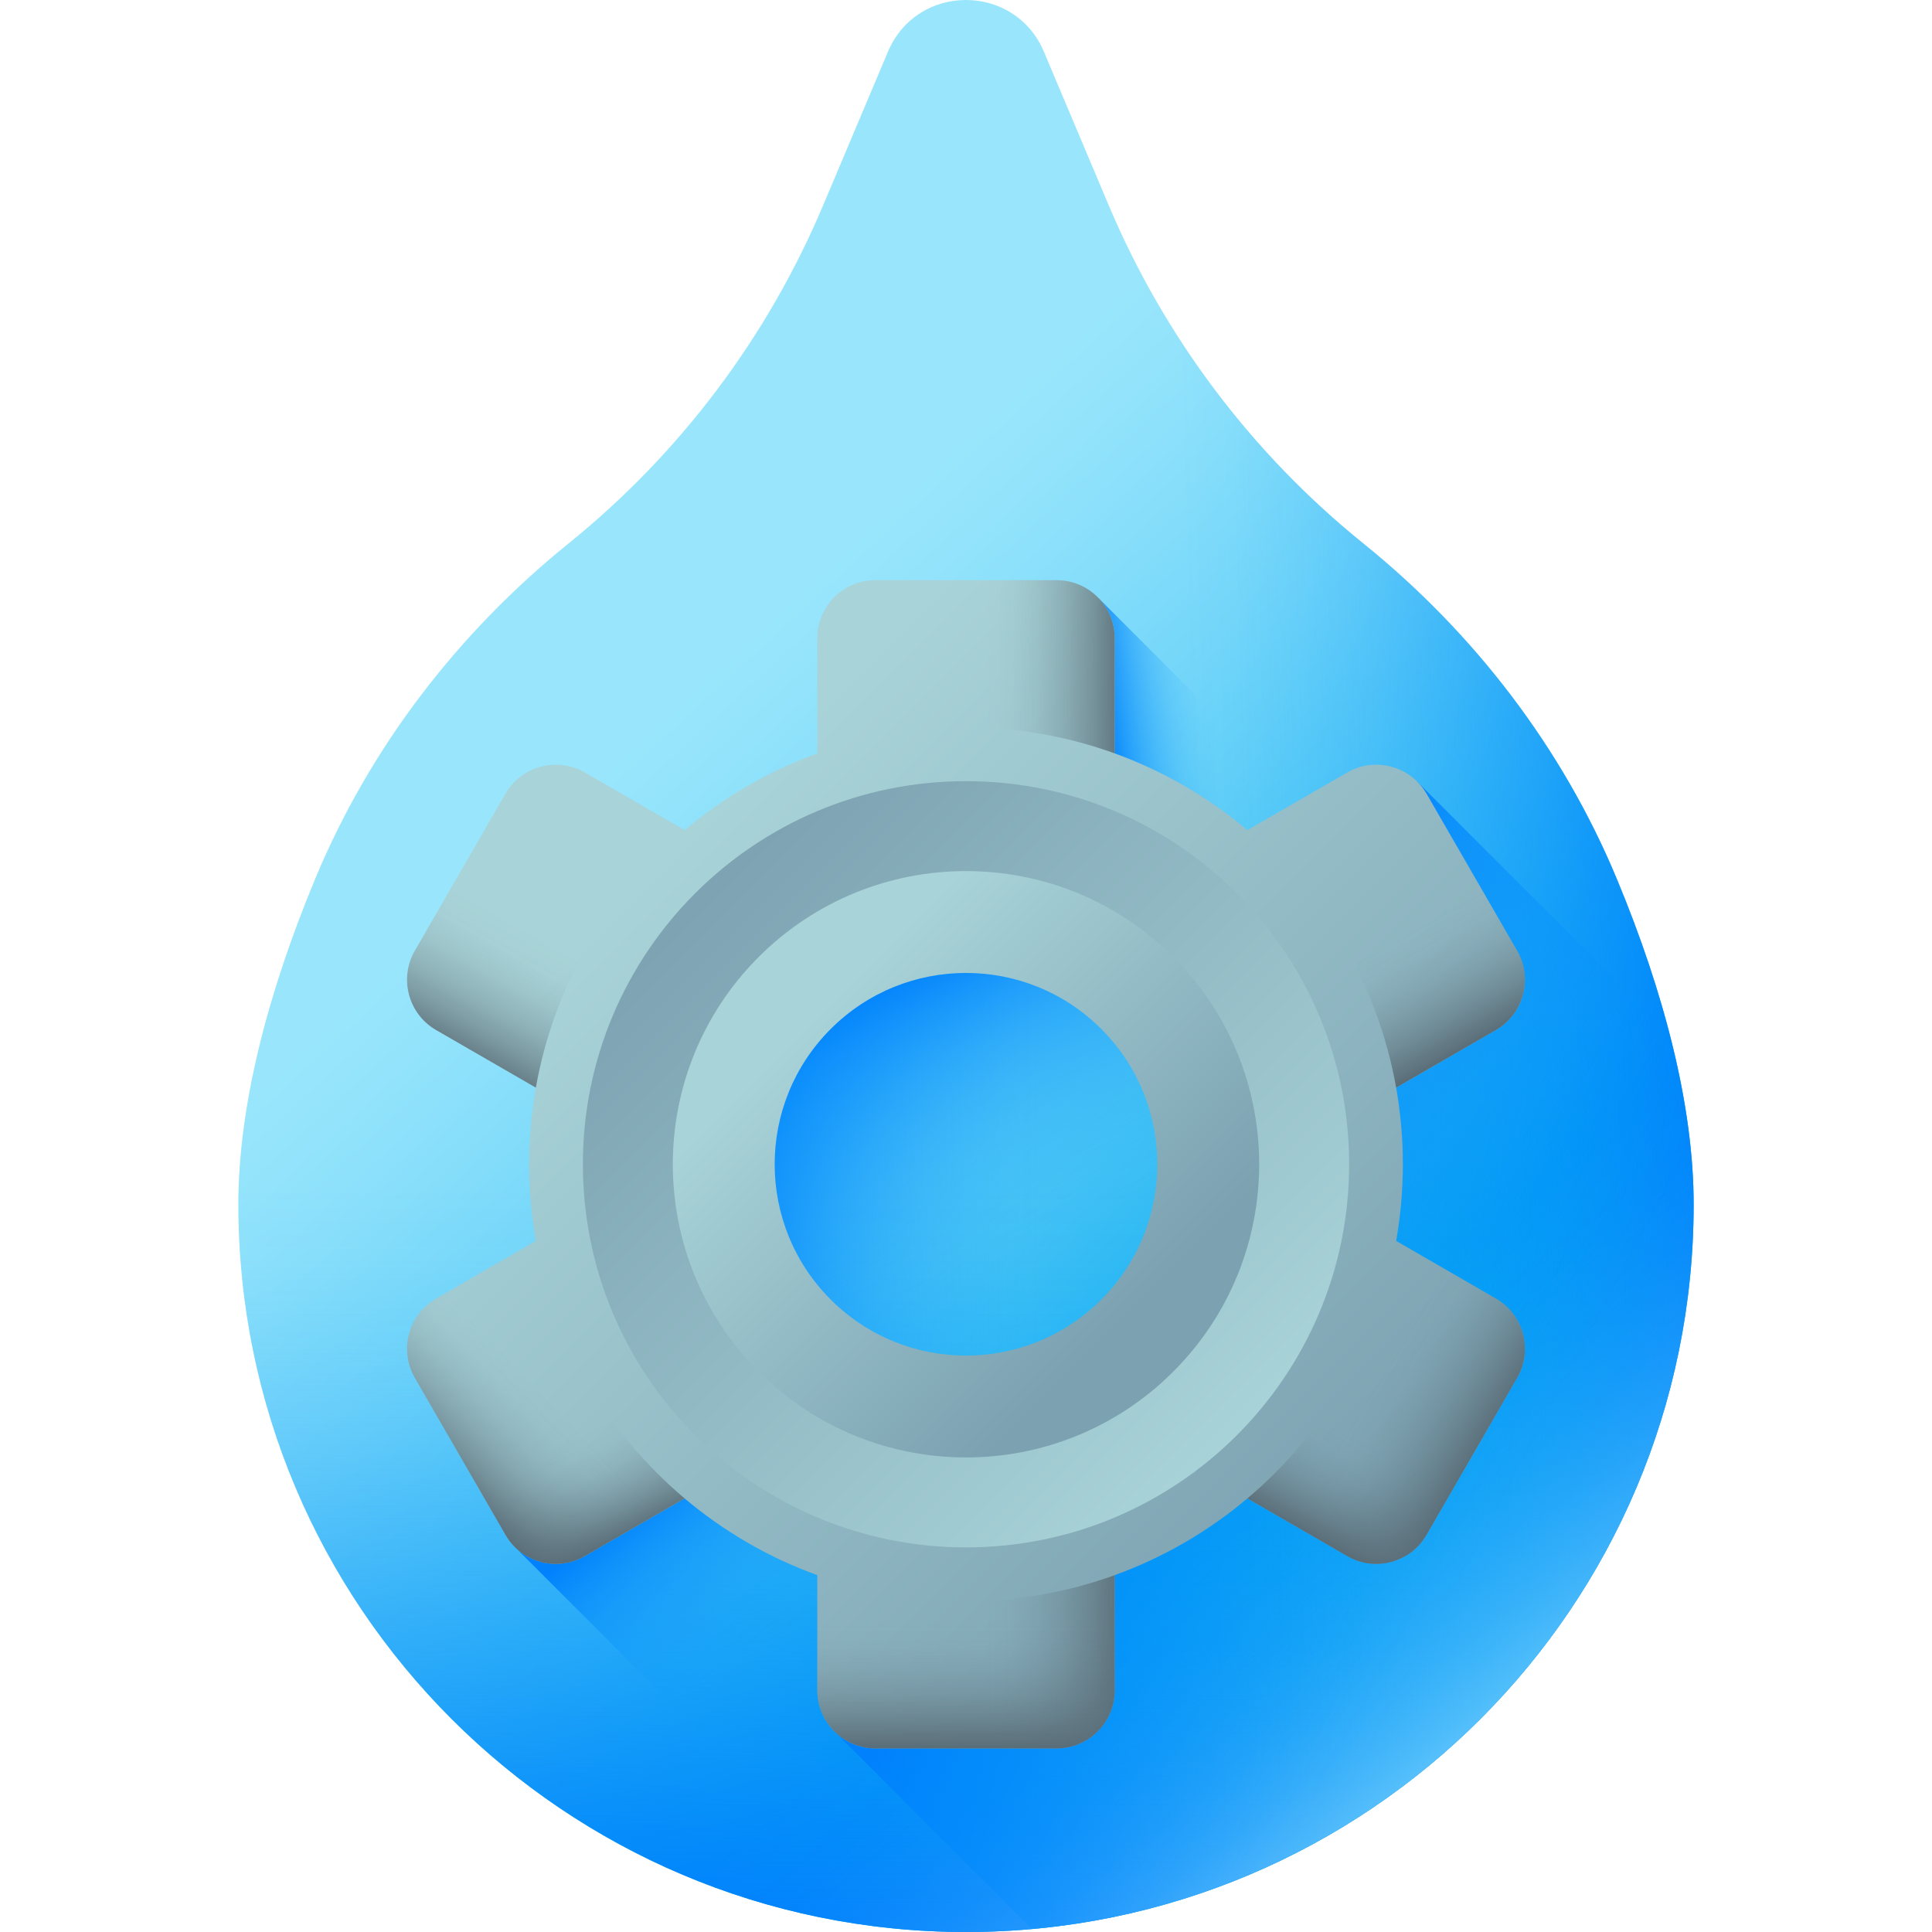
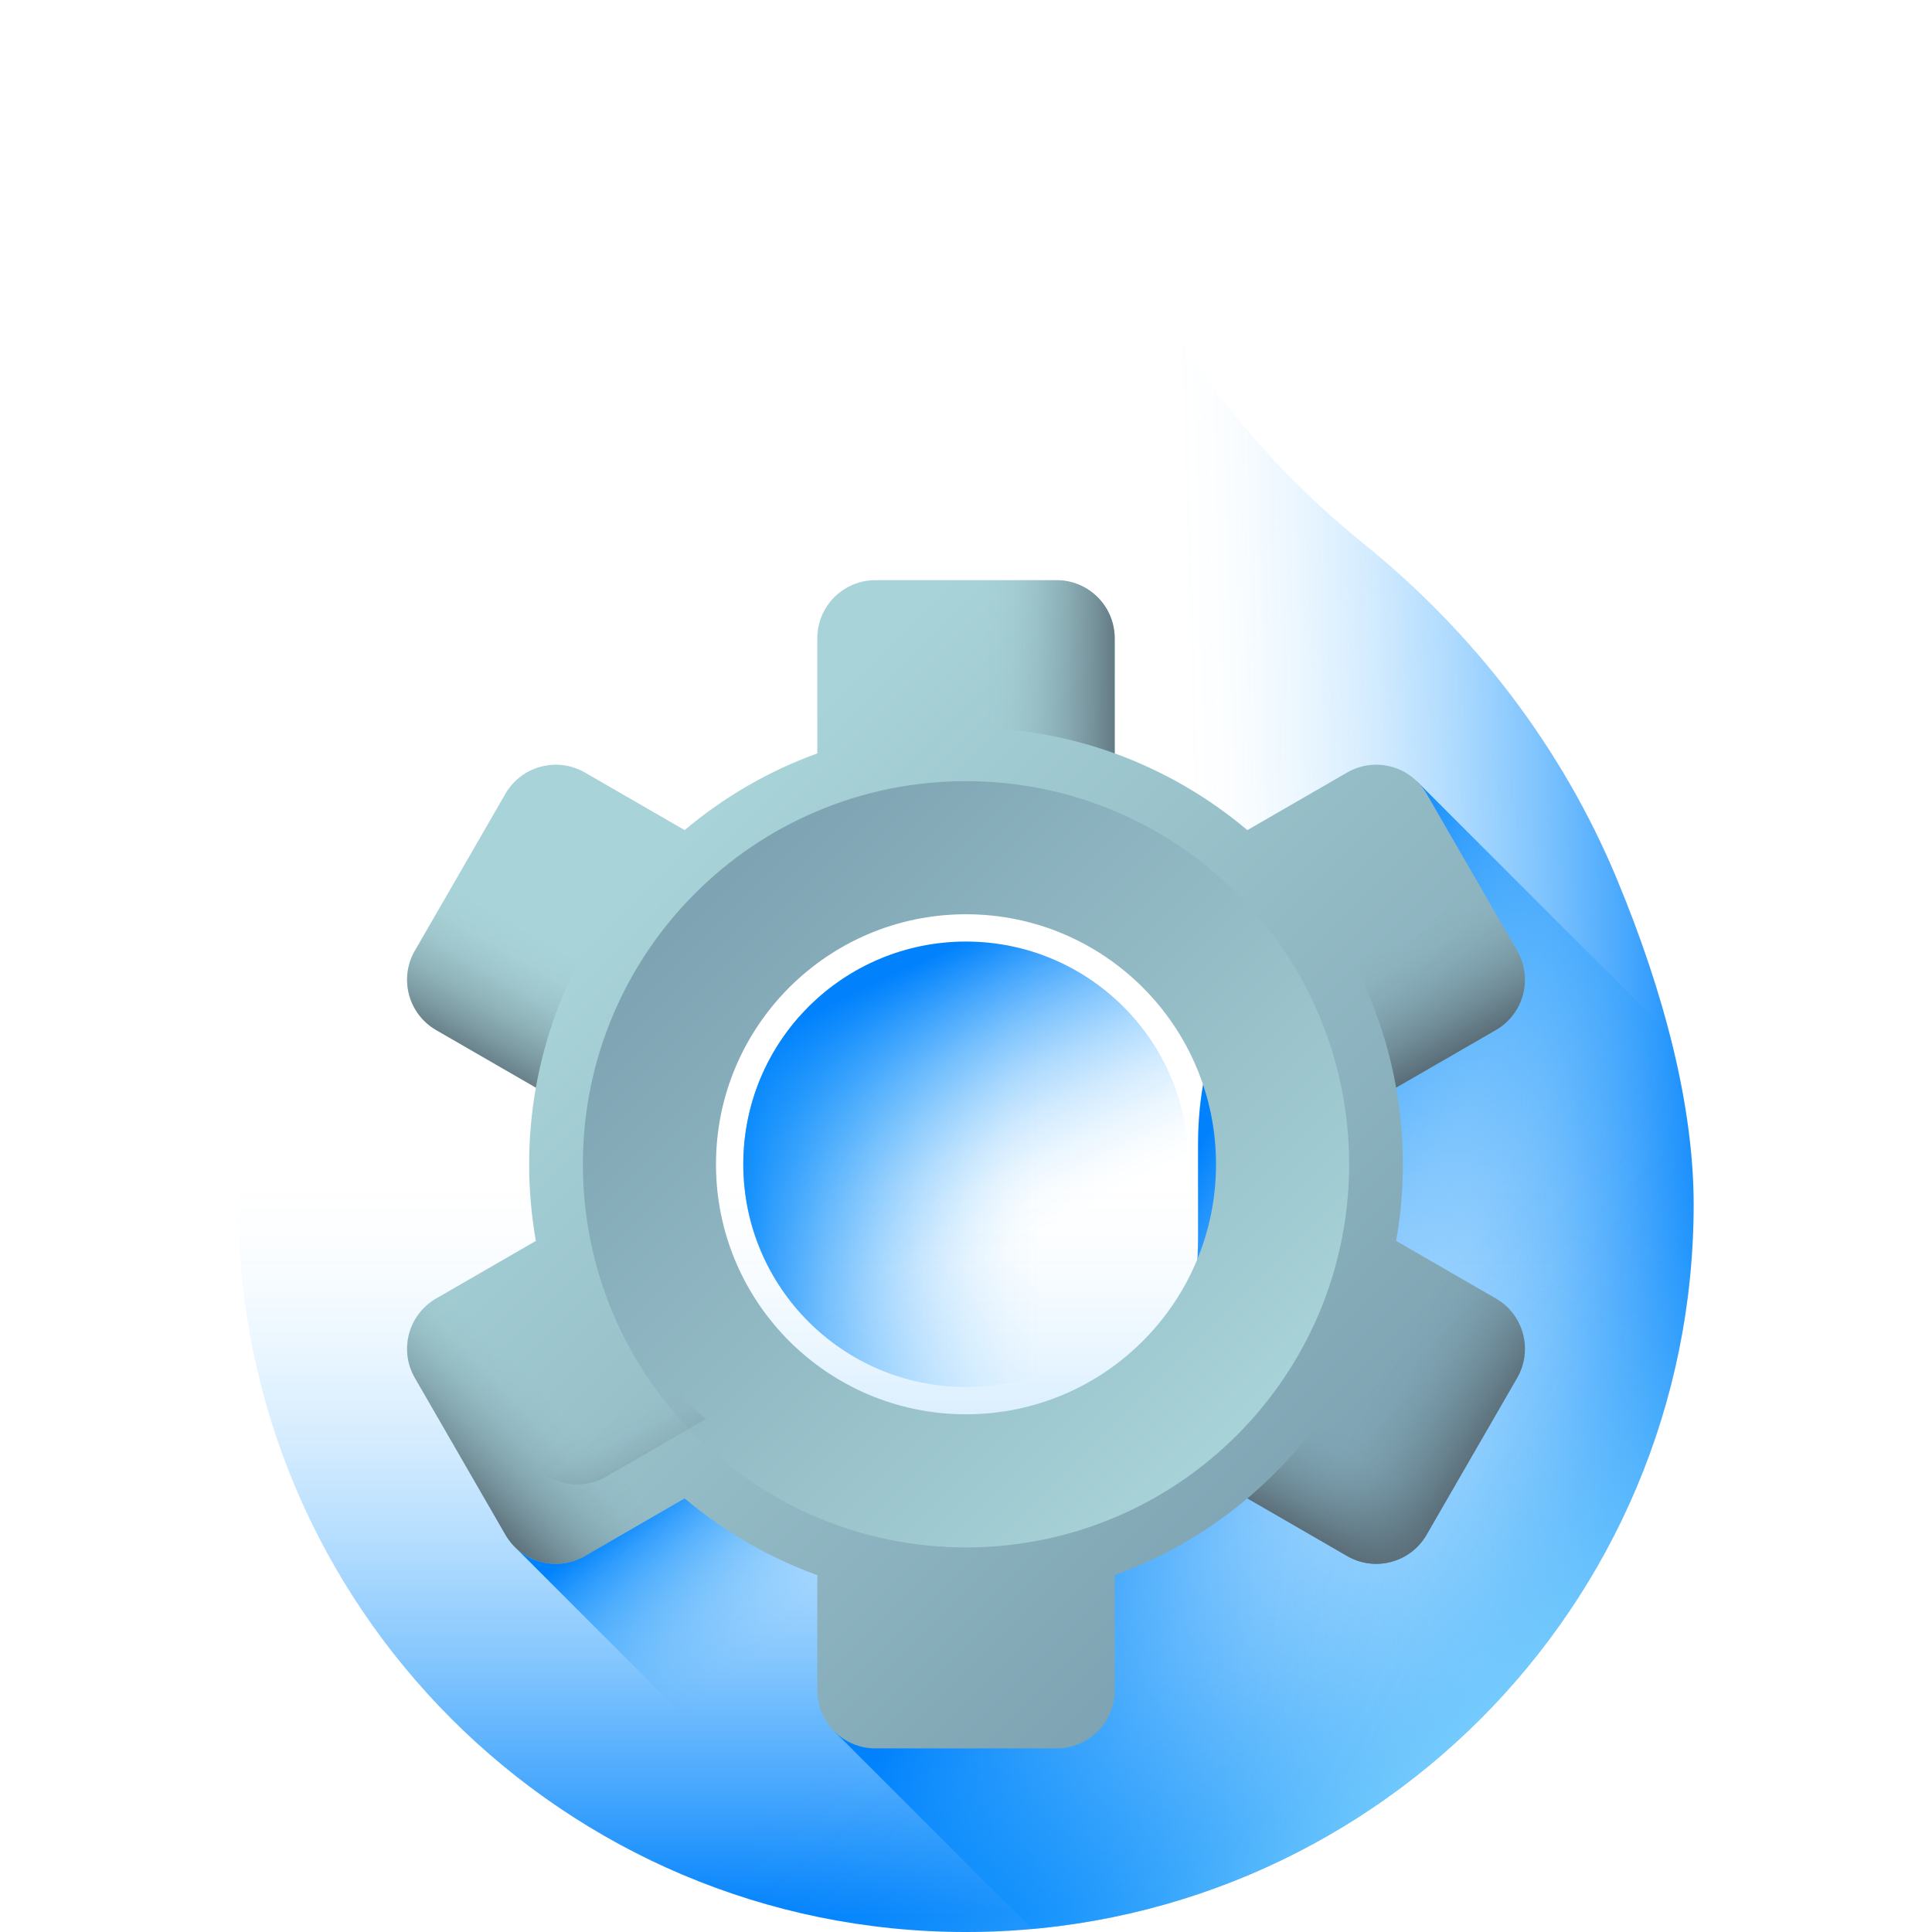
<svg xmlns="http://www.w3.org/2000/svg" xmlns:xlink="http://www.w3.org/1999/xlink" id="_26_Water_Management" enable-background="new 0 0 512 512" viewBox="0 0 512 512">
  <linearGradient id="SVGID_1_" gradientTransform="matrix(1 0 0 -1 0 514)" gradientUnits="userSpaceOnUse" x1="165.815" x2="333.697" y1="315.298" y2="133.516">
    <stop offset="0" stop-color="#99e6fc" />
    <stop offset=".133" stop-color="#8ee1fb" />
    <stop offset=".363" stop-color="#71d5f9" />
    <stop offset=".663" stop-color="#43c2f5" />
    <stop offset="1" stop-color="#08a9f1" />
  </linearGradient>
  <linearGradient id="lg1">
    <stop offset="0" stop-color="#0593fc" stop-opacity="0" />
    <stop offset=".101" stop-color="#0492fc" stop-opacity=".021" />
    <stop offset=".225" stop-color="#0491fc" stop-opacity=".082" />
    <stop offset=".363" stop-color="#048ffc" stop-opacity=".182" />
    <stop offset=".509" stop-color="#038dfc" stop-opacity=".322" />
    <stop offset=".663" stop-color="#028afc" stop-opacity=".501" />
    <stop offset=".823" stop-color="#0286fc" stop-opacity=".721" />
    <stop offset=".985" stop-color="#0182fc" stop-opacity=".976" />
    <stop offset="1" stop-color="#0182fc" />
  </linearGradient>
  <linearGradient id="SVGID_00000011023972341805049310000011273677426413136262_" gradientTransform="matrix(1 0 0 -1 0 514)" gradientUnits="userSpaceOnUse" x1="256" x2="256" xlink:href="#lg1" y1="199.409" y2="6.24" />
  <linearGradient id="SVGID_00000037693790146562103550000016408826355956808371_" gradientTransform="matrix(1 0 0 -1 0 514)" gradientUnits="userSpaceOnUse" x1="316.461" x2="455.646" xlink:href="#lg1" y1="259.603" y2="263.365" />
  <linearGradient id="SVGID_00000173144261757885590700000013431847674281724295_" gradientTransform="matrix(1 0 0 -1 0 514)" gradientUnits="userSpaceOnUse" x1="319.873" x2="402.632" y1="129.944" y2="28.376">
    <stop offset="0" stop-color="#99e6fc" stop-opacity="0" />
    <stop offset=".165" stop-color="#99e6fc" stop-opacity=".013" />
    <stop offset=".296" stop-color="#99e6fc" stop-opacity=".052" />
    <stop offset=".416" stop-color="#99e6fc" stop-opacity=".119" />
    <stop offset=".529" stop-color="#99e6fc" stop-opacity=".213" />
    <stop offset=".637" stop-color="#99e6fc" stop-opacity=".334" />
    <stop offset=".742" stop-color="#99e6fc" stop-opacity=".484" />
    <stop offset=".843" stop-color="#99e6fc" stop-opacity=".661" />
    <stop offset=".94" stop-color="#99e6fc" stop-opacity=".86" />
    <stop offset="1" stop-color="#99e6fc" />
  </linearGradient>
  <linearGradient id="SVGID_00000095338246576514256110000003200273521028048557_" gradientTransform="matrix(1 0 0 -1 0 514)" gradientUnits="userSpaceOnUse" x1="212.241" x2="180.162" xlink:href="#lg1" y1="85.306" y2="125.227" />
  <linearGradient id="SVGID_00000133526798053129341160000004932778476418660251_" gradientTransform="matrix(1 0 0 -1 0 514)" gradientUnits="userSpaceOnUse" x1="398.629" x2="296.689" xlink:href="#lg1" y1="115.478" y2="169.656" />
  <linearGradient id="SVGID_00000106852506078927695010000007276968714810474919_" gradientTransform="matrix(1 0 0 -1 0 514)" gradientUnits="userSpaceOnUse" x1="320.963" x2="292.923" xlink:href="#lg1" y1="321.482" y2="317.917" />
  <linearGradient id="SVGID_00000072969353756628004710000007317919314815483551_" gradientTransform="matrix(1 0 0 -1 0 514)" gradientUnits="userSpaceOnUse" x1="275.535" x2="191.389" xlink:href="#lg1" y1="205.455" y2="205.455" />
  <linearGradient id="SVGID_00000037663228439002827410000009330474641231255192_" gradientTransform="matrix(1 0 0 -1 0 514)" gradientUnits="userSpaceOnUse" x1="266.489" x2="232.984" xlink:href="#lg1" y1="183.361" y2="253.935" />
  <linearGradient id="lg2">
    <stop offset="0" stop-color="#a8d3d8" />
    <stop offset="1" stop-color="#7ca1b1" />
  </linearGradient>
  <linearGradient id="SVGID_00000028289797073729521200000012143866628377264520_" gradientTransform="matrix(1 0 0 -1 0 514)" gradientUnits="userSpaceOnUse" x1="175.607" x2="358.208" xlink:href="#lg2" y1="285.848" y2="103.248" />
  <linearGradient id="SVGID_00000058559384849574238700000001721567433473126588_" gradientTransform="matrix(1 0 0 -1 0 514)" gradientUnits="userSpaceOnUse" x1="329.29" x2="179.038" xlink:href="#lg2" y1="132.165" y2="282.417" />
  <linearGradient id="lg3">
    <stop offset="0" stop-color="#596c76" stop-opacity="0" />
    <stop offset=".182" stop-color="#596c76" stop-opacity=".035" />
    <stop offset=".367" stop-color="#596c76" stop-opacity=".138" />
    <stop offset=".553" stop-color="#596c76" stop-opacity=".31" />
    <stop offset=".74" stop-color="#596c76" stop-opacity=".552" />
    <stop offset=".926" stop-color="#596c76" stop-opacity=".859" />
    <stop offset="1" stop-color="#596c76" />
  </linearGradient>
  <linearGradient id="SVGID_00000127019047070333333990000003596277569274584506_" gradientTransform="matrix(1 0 0 -1 0 514)" gradientUnits="userSpaceOnUse" x1="147.035" x2="160.169" xlink:href="#lg3" y1="130.104" y2="103.46" />
  <linearGradient id="SVGID_00000021804575803865919100000004595632132573109946_" gradientTransform="matrix(1 0 0 -1 0 514)" gradientUnits="userSpaceOnUse" x1="146.504" x2="121.361" xlink:href="#lg3" y1="141.786" y2="117.769" />
  <linearGradient id="SVGID_00000077294269825160512450000001789153565943960757_" gradientTransform="matrix(1 0 0 -1 0 514)" gradientUnits="userSpaceOnUse" x1="372.754" x2="389.641" xlink:href="#lg3" y1="266.585" y2="236.564" />
  <linearGradient id="SVGID_00000060740648638834022820000008439117584340621462_" gradientTransform="matrix(1 0 0 -1 0 514)" gradientUnits="userSpaceOnUse" x1="261.605" x2="298.412" xlink:href="#lg3" y1="337.296" y2="337.296" />
  <linearGradient id="SVGID_00000150085681929120519650000010958171368785137827_" gradientTransform="matrix(1 0 0 -1 0 514)" gradientUnits="userSpaceOnUse" x1="261.605" x2="298.412" xlink:href="#lg3" y1="73.615" y2="73.615" />
  <linearGradient id="SVGID_00000092456517035830137630000003178546453511966908_" gradientTransform="matrix(1 0 0 -1 0 514)" gradientUnits="userSpaceOnUse" x1="256" x2="256" xlink:href="#lg3" y1="83.629" y2="50.47" />
  <linearGradient id="SVGID_00000064343247315155531880000010614738681595237010_" gradientTransform="matrix(1 0 0 -1 0 514)" gradientUnits="userSpaceOnUse" x1="139.509" x2="120.089" xlink:href="#lg3" y1="267.2" y2="233.145" />
  <linearGradient id="SVGID_00000132050537076156086020000008471756803968726448_" gradientTransform="matrix(1 0 0 -1 0 514)" gradientUnits="userSpaceOnUse" x1="362.611" x2="391.037" xlink:href="#lg3" y1="143.939" y2="126.489" />
  <linearGradient id="SVGID_00000078004421887266054400000010763145024943958183_" gradientTransform="matrix(1 0 0 -1 0 514)" gradientUnits="userSpaceOnUse" x1="364.491" x2="350.701" xlink:href="#lg3" y1="129.565" y2="104.516" />
  <linearGradient id="SVGID_00000003087919943330724600000005260596741921021321_" gradientTransform="matrix(1 0 0 -1 0 514)" gradientUnits="userSpaceOnUse" x1="216.192" x2="297.699" xlink:href="#lg2" y1="245.263" y2="163.756" />
  <g>
    <g>
      <g>
        <g>
-           <path d="m448.836 319.182c0 106.488-86.331 192.818-192.854 192.818-106.488 0-192.818-86.33-192.818-192.818 0-26.003 7.735-55.912 20.357-86.27 14.472-34.809 37.836-65.213 67.162-88.899l.007-.006c29.515-23.838 52.679-54.603 67.432-89.556l17.196-40.744c7.714-18.277 33.614-18.277 41.327 0l17.189 40.726c14.757 34.965 37.932 65.738 67.46 89.579 29.347 23.695 52.726 54.116 67.201 88.947 12.609 30.34 20.341 60.227 20.341 86.223z" fill="url(#SVGID_1_)" />
          <path d="m83.522 232.912c-12.622 30.358-20.358 60.268-20.358 86.27 0 106.488 86.331 192.818 192.818 192.818 106.523 0 192.853-86.33 192.853-192.818 0-25.996-7.731-55.883-20.339-86.223-4.88-11.742-10.793-22.968-17.584-33.619h-309.83c-6.78 10.637-12.686 21.847-17.56 33.572z" fill="url(#SVGID_00000011023972341805049310000011273677426413136262_)" />
        </g>
        <path d="m361.295 144.013c-29.528-23.842-52.703-54.614-67.46-89.58l-17.189-40.726c-7.714-18.276-33.614-18.276-41.328 0l-17.196 40.744c-2.176 5.156-4.591 10.188-7.126 15.152v437.065c14.439 3.453 29.489 5.331 44.986 5.331 106.523 0 192.853-86.33 192.853-192.818 0-25.996-7.731-55.883-20.339-86.223-14.474-34.83-37.854-65.25-67.201-88.945z" fill="url(#SVGID_00000037693790146562103550000016408826355956808371_)" />
      </g>
      <path d="m448.836 319.182c0 106.488-86.331 192.818-192.854 192.818-106.488 0-192.818-86.33-192.818-192.818 0-26.003 7.735-55.912 20.357-86.27 14.472-34.809 37.836-65.213 67.162-88.899l.007-.006c29.515-23.838 52.679-54.603 67.432-89.556l17.196-40.744c7.714-18.277 33.614-18.277 41.327 0l17.189 40.726c14.757 34.965 37.932 65.738 67.46 89.579 29.347 23.695 52.726 54.116 67.201 88.947 12.609 30.34 20.341 60.227 20.341 86.223z" fill="url(#SVGID_00000173144261757885590700000013431847674281724295_)" />
    </g>
    <path d="m328.559 497.867-139.901-139.902-52.11 52.111 101.047 101.047c6.053.573 12.185.878 18.388.878 25.676-.001 50.173-5.029 72.576-14.134z" fill="url(#SVGID_00000095338246576514256110000003200273521028048557_)" />
    <path d="m273.483 511.202c98.318-8.842 175.353-91.43 175.353-192.019 0-14.091-2.288-29.332-6.376-45.162l-67.006-67.006-31.109 31.109c-17.193 17.193-26.853 40.513-26.853 64.828v25.209c0 25.157-10.338 49.209-28.591 66.521l-67.716 64.223z" fill="url(#SVGID_00000133526798053129341160000004932778476418660251_)" />
-     <path d="m291.22 158.602 66.891 66.891h-66.891z" fill="url(#SVGID_00000106852506078927695010000007276968714810474919_)" />
    <circle cx="256" cy="308.545" fill="url(#SVGID_00000072969353756628004710000007317919314815483551_)" r="59.02" />
    <circle cx="256" cy="308.545" fill="url(#SVGID_00000037663228439002827410000009330474641231255192_)" r="59.02" />
    <g>
      <g>
        <path d="m396.417 344.117-26.42-15.263c1.161-6.593 1.777-13.376 1.777-20.309s-.616-13.716-1.777-20.309l26.42-15.263c7.367-4.248 9.894-13.668 5.638-21.035l-23.996-41.581c-4.256-7.367-13.676-9.886-21.043-5.638l-26.452 15.271c-10.328-8.709-22.204-15.642-35.154-20.332v-30.503c0-8.512-6.901-15.405-15.405-15.405h-48.008c-8.504 0-15.405 6.893-15.405 15.405v30.503c-12.95 4.69-24.825 11.623-35.153 20.332l-26.452-15.271c-7.367-4.248-16.787-1.729-21.043 5.638l-23.996 41.581c-4.256 7.367-1.729 16.787 5.638 21.035l26.42 15.263c-1.161 6.593-1.777 13.376-1.777 20.309s.616 13.716 1.777 20.309l-26.42 15.263c-7.367 4.248-9.894 13.668-5.638 21.035l23.996 41.581c4.256 7.367 13.676 9.886 21.043 5.638l26.452-15.271c10.328 8.709 22.204 15.642 35.153 20.332v30.503c0 8.512 6.901 15.405 15.405 15.405h48.008c8.504 0 15.405-6.893 15.405-15.405v-30.503c12.95-4.69 24.826-11.623 35.154-20.332l26.452 15.271c7.367 4.248 16.787 1.729 21.043-5.638l23.996-41.581c4.255-7.367 1.728-16.787-5.638-21.035zm-140.417 35.551c-39.278 0-71.123-31.846-71.123-71.123s31.846-71.123 71.123-71.123 71.123 31.846 71.123 71.123-31.845 71.123-71.123 71.123z" fill="url(#SVGID_00000028289797073729521200000012143866628377264520_)" />
        <path d="m256 207.014c-56.077 0-101.531 45.454-101.531 101.531s45.454 101.53 101.531 101.53 101.531-45.454 101.531-101.531-45.454-101.53-101.531-101.53zm0 167.788c-36.591 0-66.258-29.667-66.258-66.258s29.667-66.258 66.258-66.258 66.258 29.667 66.258 66.258-29.667 66.258-66.258 66.258z" fill="url(#SVGID_00000058559384849574238700000001721567433473126588_)" />
        <g>
-           <path d="m142.007 328.856-26.427 15.258c-7.367 4.254-9.892 13.674-5.638 21.041l24.003 41.574c4.254 7.367 13.674 9.891 21.041 5.638l26.448-15.27c-20.28-17.095-34.609-41.023-39.427-68.241z" fill="url(#SVGID_00000127019047070333333990000003596277569274584506_)" />
+           <path d="m142.007 328.856-26.427 15.258l24.003 41.574c4.254 7.367 13.674 9.891 21.041 5.638l26.448-15.27c-20.28-17.095-34.609-41.023-39.427-68.241z" fill="url(#SVGID_00000127019047070333333990000003596277569274584506_)" />
          <path d="m142.007 328.856-26.427 15.258c-7.367 4.254-9.892 13.674-5.638 21.041l24.003 41.574c4.254 7.367 13.674 9.891 21.041 5.638l26.448-15.27c-20.28-17.095-34.609-41.023-39.427-68.241z" fill="url(#SVGID_00000021804575803865919100000004595632132573109946_)" />
          <path d="m402.058 251.934-24.003-41.574c-4.254-7.367-13.674-9.891-21.041-5.638l-26.448 15.27c20.28 17.095 34.61 41.023 39.427 68.241l26.427-15.258c7.367-4.253 9.891-13.674 5.638-21.041z" fill="url(#SVGID_00000077294269825160512450000001789153565943960757_)" />
        </g>
        <g>
          <path d="m256 192.774c13.837 0 27.105 2.432 39.406 6.884v-30.505c0-8.507-6.896-15.403-15.403-15.403h-48.006c-8.507 0-15.403 6.896-15.403 15.403v30.505c12.3-4.452 25.569-6.884 39.406-6.884z" fill="url(#SVGID_00000060740648638834022820000008439117584340621462_)" />
-           <path d="m256 424.315c-13.837 0-27.106-2.432-39.406-6.884v30.505c0 8.507 6.896 15.403 15.403 15.403h48.006c8.507 0 15.403-6.896 15.403-15.403v-30.505c-12.301 4.452-25.569 6.884-39.406 6.884z" fill="url(#SVGID_00000150085681929120519650000010958171368785137827_)" />
-           <path d="m256 424.315c-13.837 0-27.106-2.432-39.406-6.884v30.505c0 8.507 6.896 15.403 15.403 15.403h48.006c8.507 0 15.403-6.896 15.403-15.403v-30.505c-12.301 4.452-25.569 6.884-39.406 6.884z" fill="url(#SVGID_00000092456517035830137630000003178546453511966908_)" />
        </g>
        <g>
          <path d="m181.435 219.992-26.449-15.27c-7.367-4.253-16.788-1.729-21.041 5.638l-24.003 41.574c-4.254 7.367-1.729 16.788 5.638 21.041l26.427 15.258c4.818-27.218 19.147-51.146 39.428-68.241z" fill="url(#SVGID_00000064343247315155531880000010614738681595237010_)" />
          <path d="m396.42 344.114-26.427-15.258c-4.817 27.218-19.147 51.146-39.427 68.241l26.448 15.27c7.367 4.253 16.788 1.729 21.041-5.638l24.003-41.574c4.253-7.367 1.729-16.788-5.638-21.041z" fill="url(#SVGID_00000132050537076156086020000008471756803968726448_)" />
          <path d="m396.42 344.114-26.427-15.258c-4.817 27.218-19.147 51.146-39.427 68.241l26.448 15.27c7.367 4.253 16.788 1.729 21.041-5.638l24.003-41.574c4.253-7.367 1.729-16.788-5.638-21.041z" fill="url(#SVGID_00000078004421887266054400000010763145024943958183_)" />
        </g>
      </g>
-       <path d="m201.06 253.605c-30.344 30.344-30.344 79.536 0 109.88s79.536 30.344 109.88 0 30.344-79.536 0-109.88-79.536-30.345-109.88 0zm90.793 90.793c-19.8 19.8-51.907 19.8-71.707 0s-19.8-51.907 0-71.707 51.907-19.8 71.707 0 19.8 51.907 0 71.707z" fill="url(#SVGID_00000003087919943330724600000005260596741921021321_)" />
    </g>
  </g>
</svg>